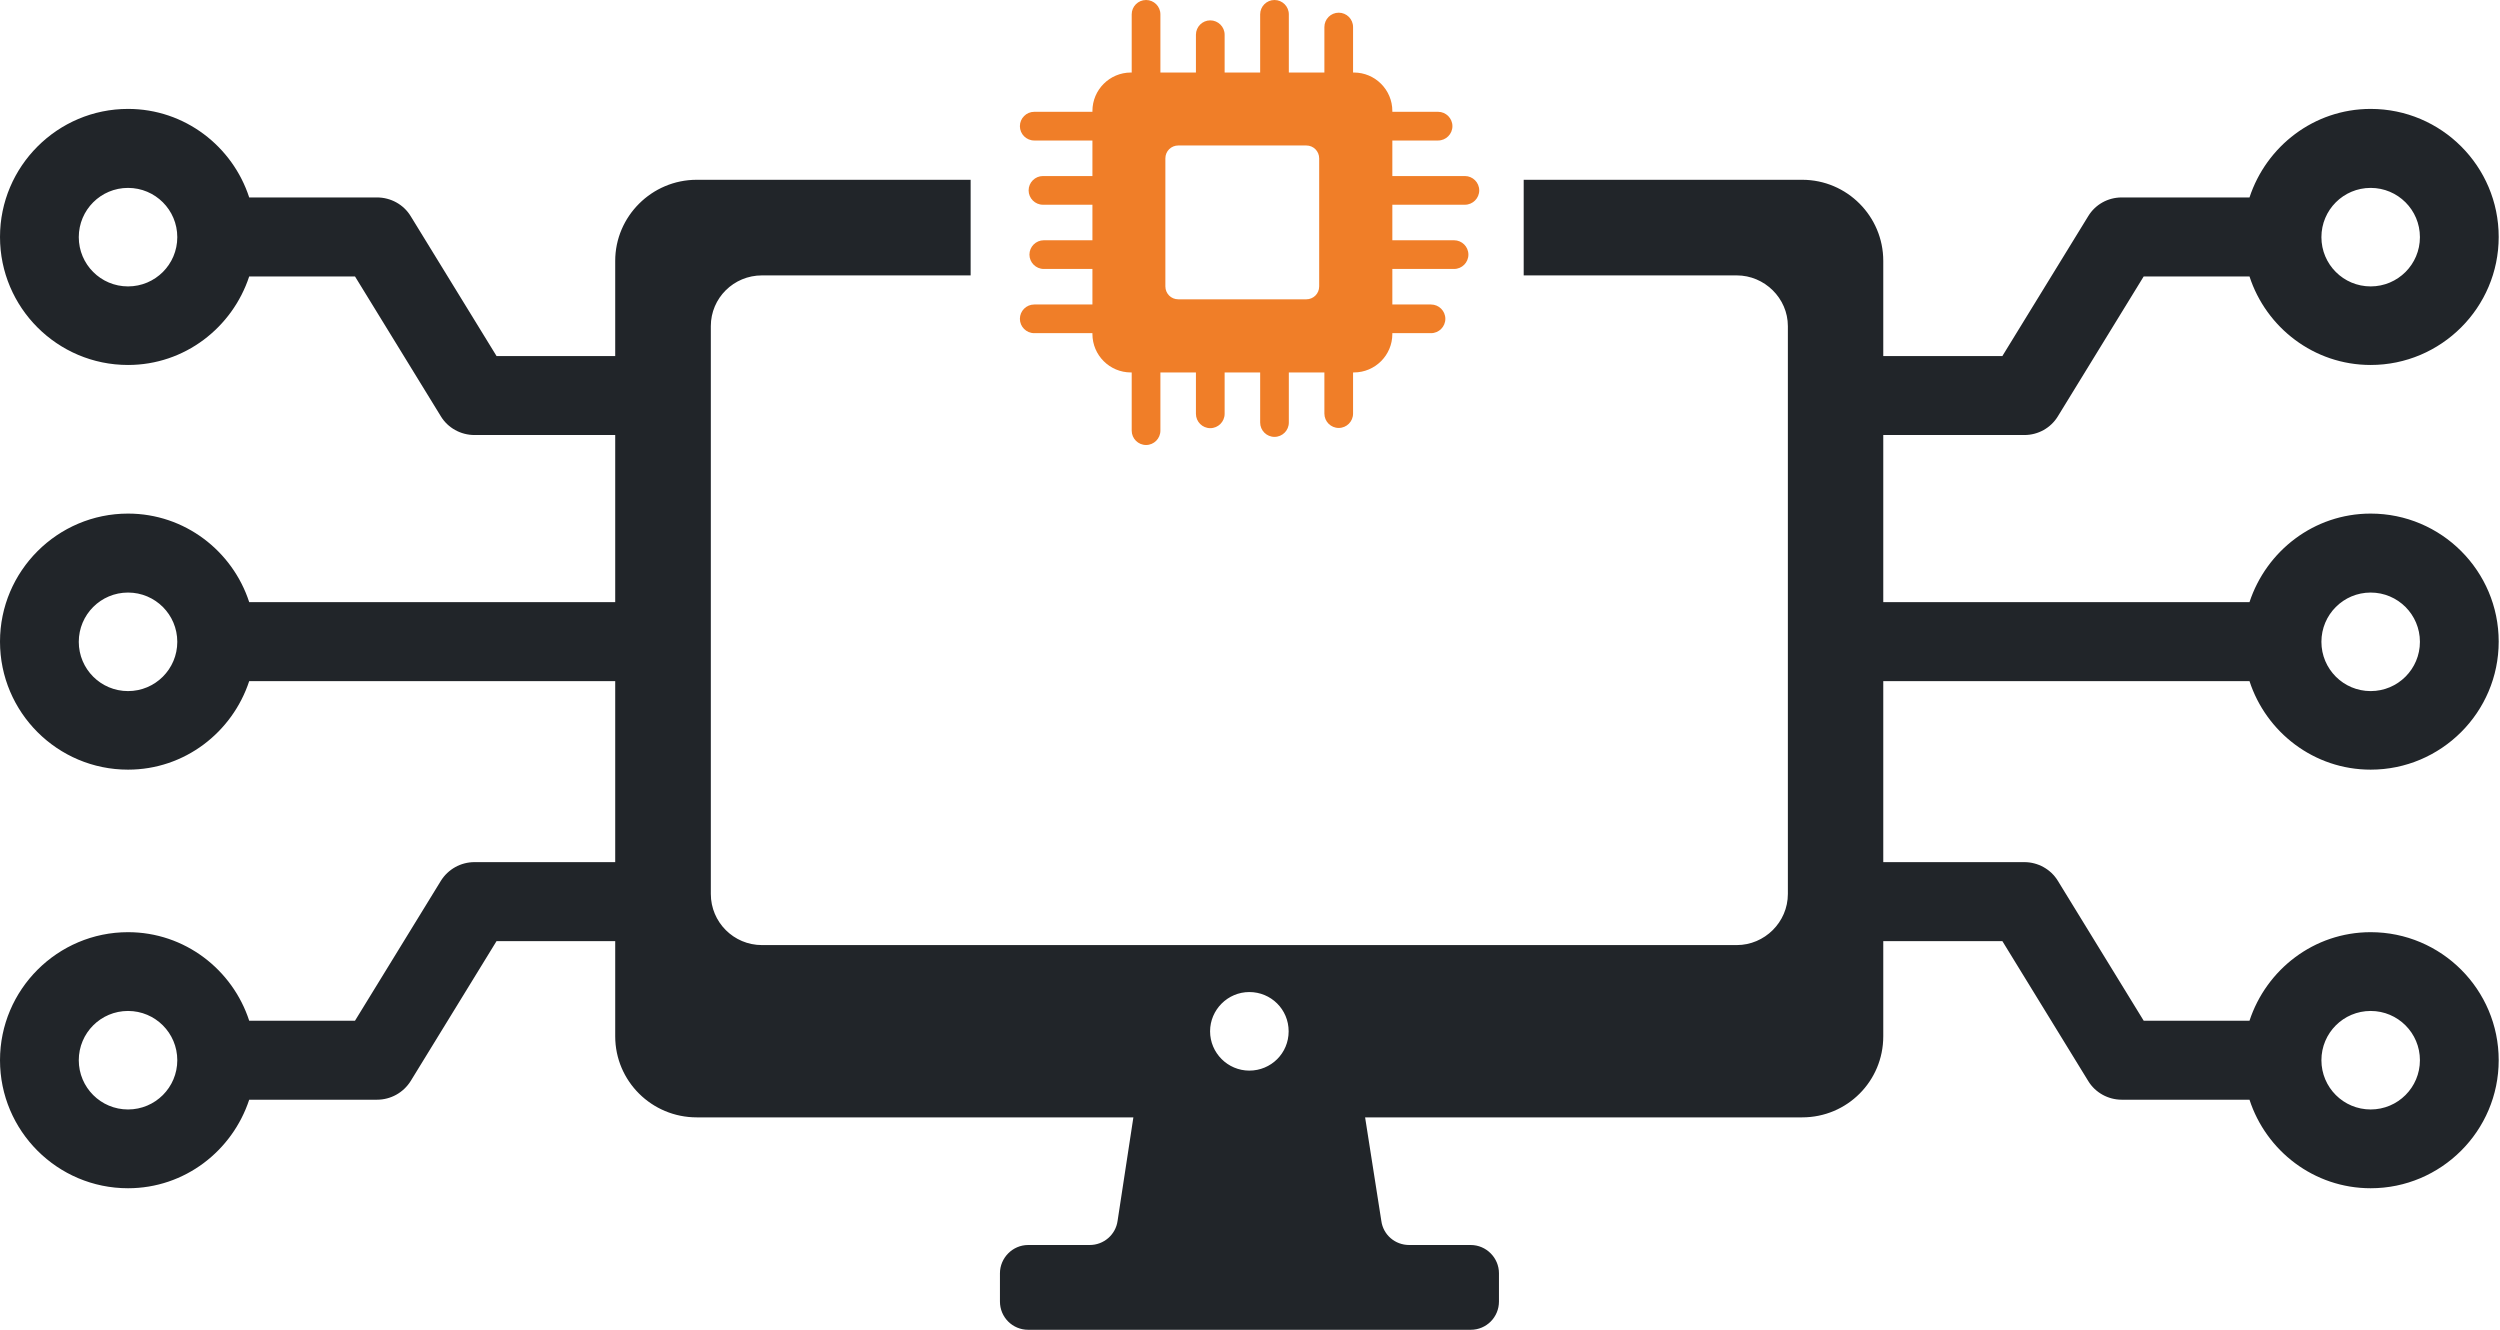
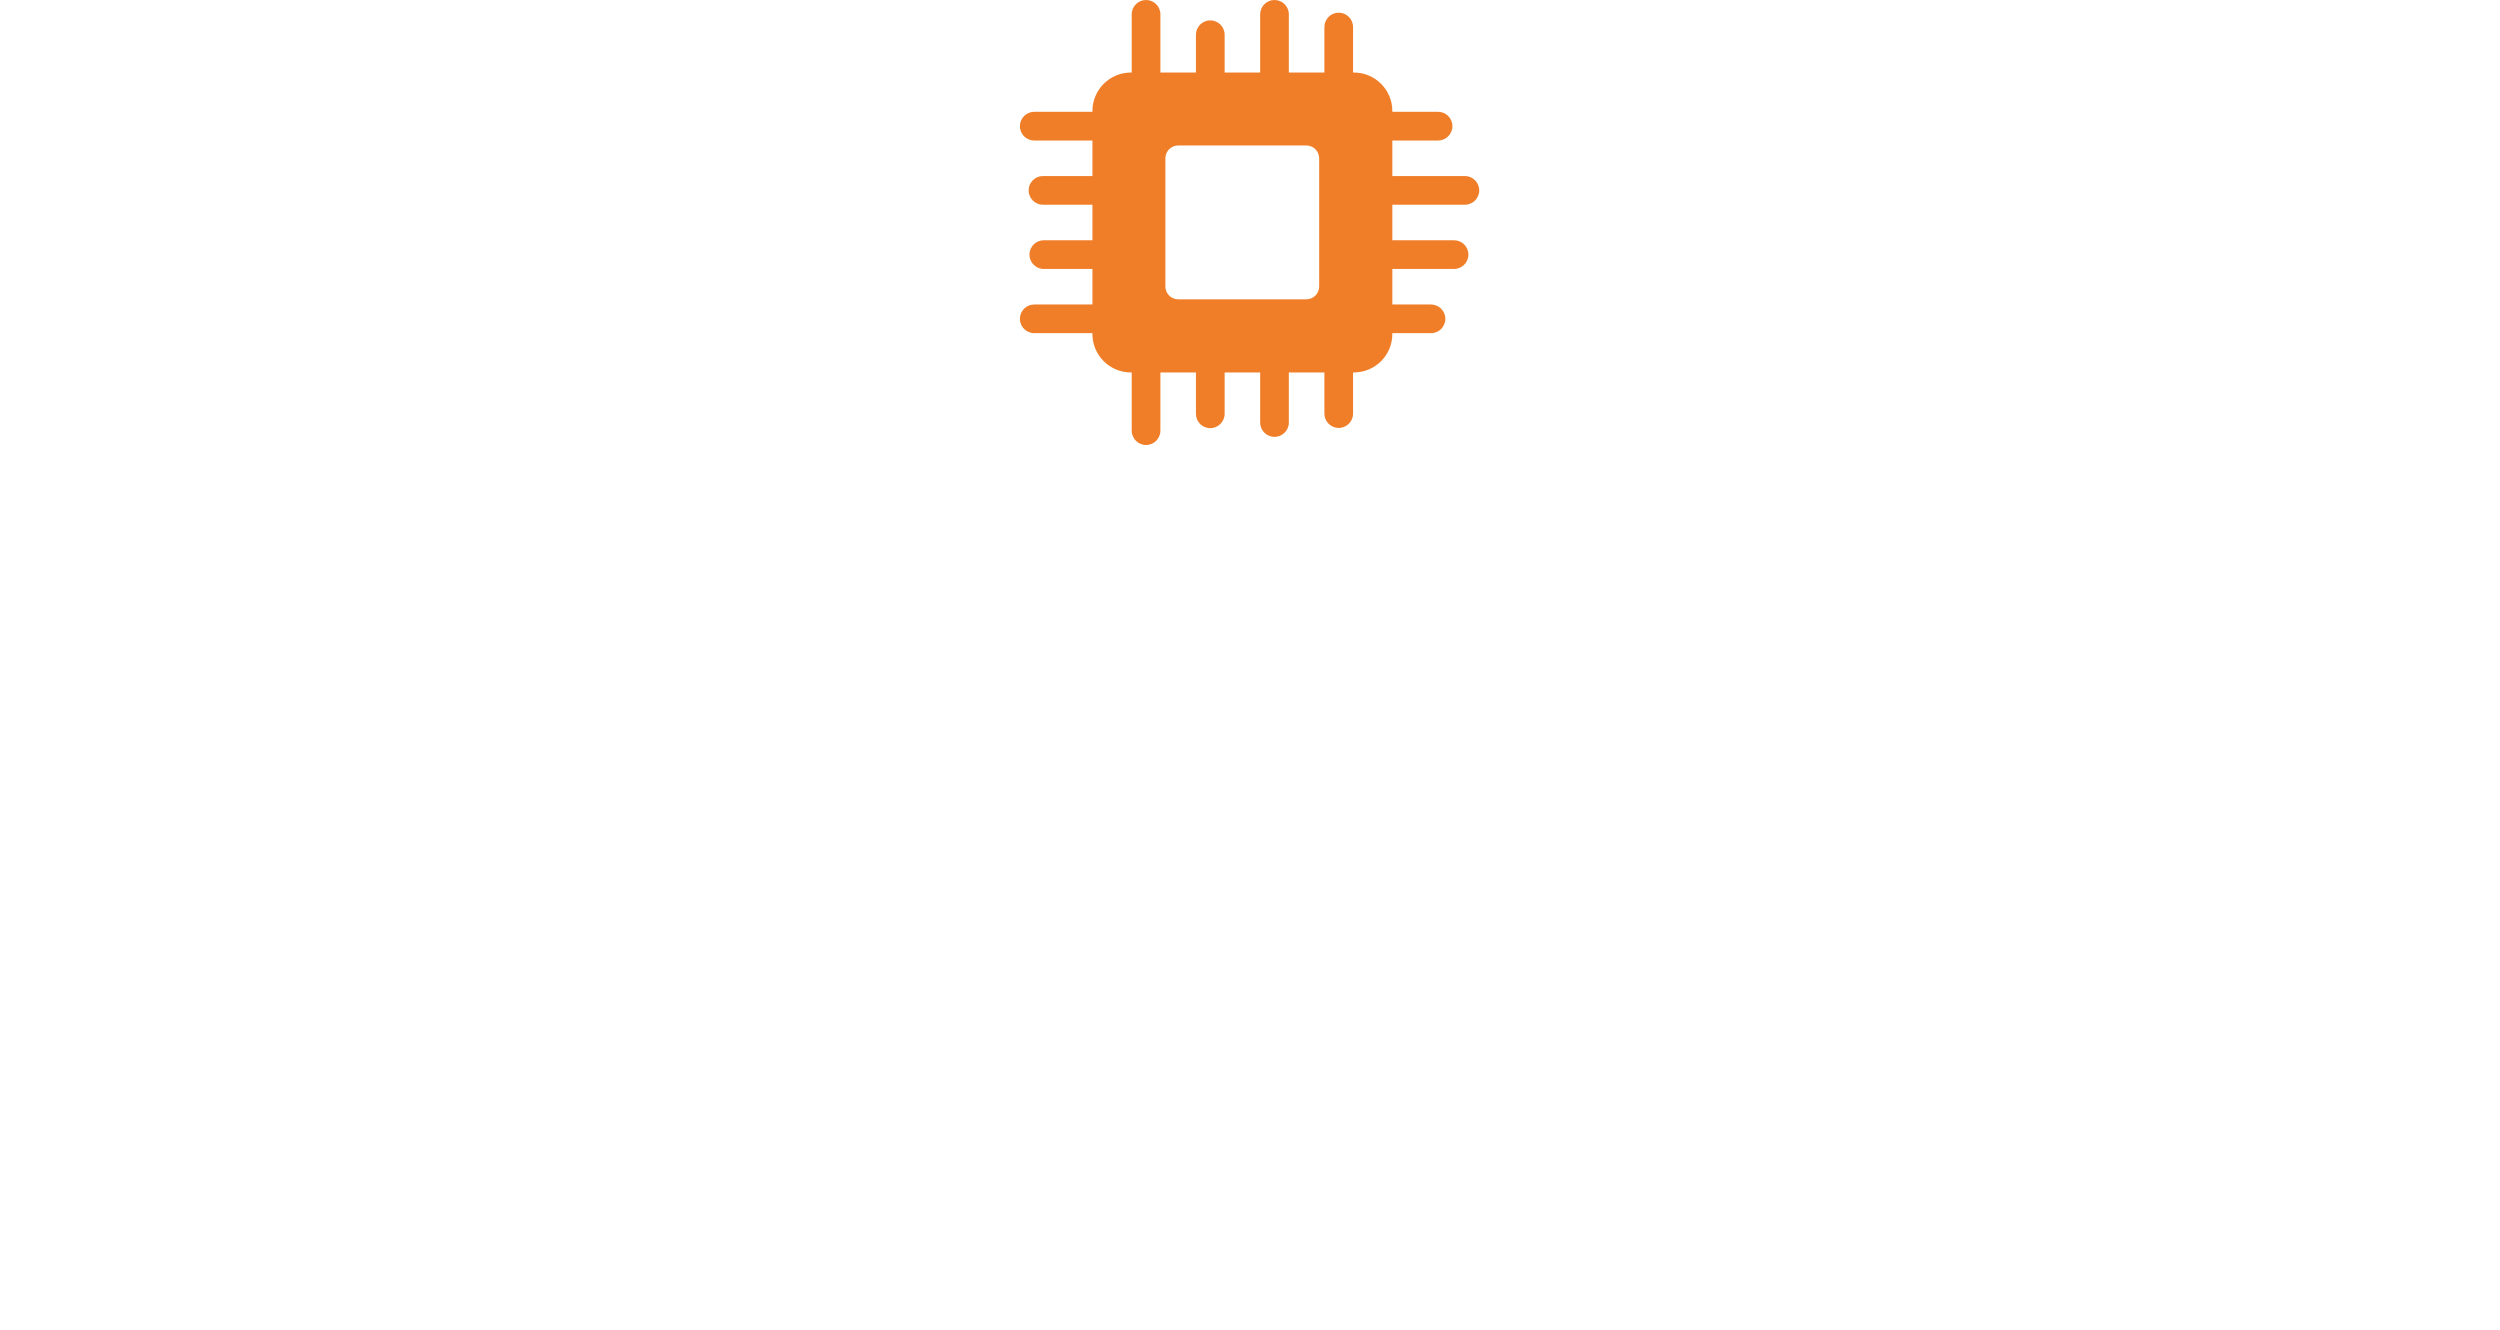
<svg xmlns="http://www.w3.org/2000/svg" width="94" height="50" viewBox="0 0 94 50" fill="none">
  <path d="M55.08 7.698C55.377 7.698 55.619 7.455 55.619 7.158C55.619 6.862 55.377 6.619 55.08 6.619H52.352V5.283H54.072C54.368 5.283 54.611 5.041 54.611 4.744C54.611 4.447 54.368 4.204 54.072 4.204H52.352V4.173C52.352 3.376 51.704 2.727 50.906 2.727H50.875V1.016C50.875 0.719 50.633 0.477 50.336 0.477C50.039 0.477 49.797 0.719 49.797 1.016V2.727H48.46V0.539C48.46 0.242 48.218 0 47.921 0C47.624 0 47.382 0.242 47.382 0.539V2.727H46.046V1.305C46.046 1.008 45.803 0.766 45.506 0.766C45.209 0.766 44.967 1.008 44.967 1.305V2.727H43.631V0.539C43.631 0.242 43.389 0 43.092 0C42.794 0 42.552 0.242 42.552 0.539V2.727H42.521C41.724 2.727 41.075 3.376 41.075 4.173V4.204H38.887C38.59 4.204 38.348 4.447 38.348 4.744C38.348 5.041 38.59 5.283 38.887 5.283H41.075V6.619H39.215C38.918 6.619 38.676 6.862 38.676 7.158C38.676 7.455 38.918 7.698 39.215 7.698H41.075V9.034H39.247C38.95 9.034 38.707 9.276 38.707 9.573C38.707 9.87 38.95 10.113 39.247 10.113H41.075V11.449H38.887C38.59 11.449 38.348 11.691 38.348 11.988C38.348 12.285 38.59 12.527 38.887 12.527H41.075V12.559C41.075 13.356 41.724 14.004 42.521 14.004H42.552V16.192C42.552 16.489 42.794 16.732 43.092 16.732C43.389 16.732 43.631 16.489 43.631 16.192V14.004H44.967V15.559C44.967 15.857 45.209 16.099 45.506 16.099C45.803 16.099 46.046 15.857 46.046 15.559V14.004H47.382V15.888C47.382 16.185 47.624 16.427 47.921 16.427C48.218 16.427 48.46 16.185 48.46 15.888V14.004H49.797V15.552C49.797 15.849 50.039 16.091 50.336 16.091C50.633 16.091 50.875 15.849 50.875 15.552V14.004H50.906C51.704 14.004 52.352 13.356 52.352 12.559V12.527H53.806C54.103 12.527 54.345 12.285 54.345 11.988C54.345 11.691 54.103 11.449 53.806 11.449H52.352V10.113H54.673C54.97 10.113 55.212 9.87 55.212 9.573C55.212 9.276 54.97 9.034 54.673 9.034H52.352V7.698H55.08ZM49.601 10.769C49.601 11.043 49.383 11.254 49.117 11.254H44.303C44.029 11.254 43.818 11.035 43.818 10.769V5.955C43.818 5.681 44.037 5.47 44.303 5.47H49.117C49.39 5.47 49.601 5.689 49.601 5.955V10.769Z" fill="#F07E28" />
-   <path d="M70.811 25.61H84.581C85.206 27.532 87.004 28.939 89.137 28.939C91.786 28.939 93.951 26.782 93.951 24.125C93.951 21.468 91.794 19.311 89.137 19.311C87.004 19.311 85.214 20.718 84.581 22.64H70.811V16.357H76.117C76.633 16.357 77.11 16.091 77.376 15.653L80.603 10.394H84.581C85.206 12.316 87.004 13.723 89.137 13.723C91.786 13.723 93.951 11.566 93.951 8.909C93.951 6.252 91.794 4.095 89.137 4.095C87.004 4.095 85.214 5.502 84.581 7.424H79.775C79.259 7.424 78.782 7.69 78.517 8.128L75.289 13.387H70.811V9.808C70.811 8.136 69.451 6.76 67.763 6.76H57.291V10.355H65.302C66.349 10.355 67.224 11.215 67.224 12.262V33.612C67.224 34.675 66.349 35.535 65.302 35.535H28.649C27.587 35.535 26.727 34.675 26.727 33.612V12.262C26.727 11.207 27.587 10.355 28.649 10.355H36.496V6.76H26.196C24.508 6.76 23.132 8.136 23.132 9.808V13.387H18.67L15.442 8.128C15.177 7.69 14.692 7.424 14.176 7.424H9.37C8.745 5.502 6.947 4.095 4.814 4.095C2.165 4.095 0 6.252 0 8.909C0 11.566 2.157 13.723 4.814 13.723C6.947 13.723 8.737 12.316 9.37 10.394H13.348L16.576 15.653C16.841 16.091 17.326 16.357 17.841 16.357H23.132V22.64H9.37C8.745 20.718 6.947 19.311 4.814 19.311C2.165 19.311 0 21.468 0 24.125C0 26.782 2.157 28.939 4.814 28.939C6.947 28.939 8.737 27.532 9.37 25.61H23.132V32.416H17.841C17.326 32.416 16.849 32.682 16.576 33.12L13.348 38.379H9.37C8.745 36.457 6.947 35.05 4.814 35.05C2.165 35.05 0 37.207 0 39.864C0 42.521 2.157 44.678 4.814 44.678C6.947 44.678 8.737 43.271 9.37 41.349H14.176C14.692 41.349 15.169 41.083 15.442 40.646L18.67 35.386H23.132V38.965C23.132 40.653 24.508 42.013 26.196 42.013H42.615L42.021 45.905C41.95 46.421 41.505 46.812 40.974 46.812H38.66C38.067 46.812 37.598 47.304 37.598 47.874V48.937C37.598 49.531 38.074 50 38.66 50H55.298C55.892 50 56.361 49.523 56.361 48.937V47.874C56.361 47.296 55.885 46.812 55.298 46.812H52.985C52.454 46.812 52.008 46.429 51.938 45.905L51.328 42.013H67.763C69.451 42.013 70.811 40.653 70.811 38.965V35.386H75.289L78.517 40.646C78.782 41.083 79.267 41.349 79.775 41.349H84.581C85.206 43.271 87.004 44.678 89.137 44.678C91.786 44.678 93.951 42.521 93.951 39.864C93.951 37.207 91.794 35.05 89.137 35.05C87.004 35.05 85.214 36.457 84.581 38.379H80.603L77.376 33.12C77.11 32.682 76.625 32.416 76.117 32.416H70.811V25.61ZM89.137 22.28C90.161 22.28 90.989 23.109 90.989 24.133C90.989 25.156 90.161 25.985 89.137 25.985C88.113 25.985 87.285 25.156 87.285 24.133C87.285 23.109 88.113 22.28 89.137 22.28ZM89.137 7.065C90.161 7.065 90.989 7.893 90.989 8.917C90.989 9.941 90.161 10.769 89.137 10.769C88.113 10.769 87.285 9.941 87.285 8.917C87.285 7.893 88.113 7.065 89.137 7.065ZM4.814 10.769C3.79 10.769 2.962 9.941 2.962 8.917C2.962 7.893 3.79 7.065 4.814 7.065C5.838 7.065 6.666 7.893 6.666 8.917C6.666 9.941 5.838 10.769 4.814 10.769ZM4.814 25.985C3.79 25.985 2.962 25.156 2.962 24.133C2.962 23.109 3.79 22.28 4.814 22.28C5.838 22.28 6.666 23.109 6.666 24.133C6.666 25.156 5.838 25.985 4.814 25.985ZM4.814 41.716C3.79 41.716 2.962 40.888 2.962 39.864C2.962 38.84 3.79 38.012 4.814 38.012C5.838 38.012 6.666 38.84 6.666 39.864C6.666 40.888 5.838 41.716 4.814 41.716ZM46.975 40.255C46.163 40.255 45.499 39.591 45.499 38.778C45.499 37.965 46.163 37.301 46.975 37.301C47.788 37.301 48.453 37.95 48.453 38.778C48.453 39.606 47.788 40.255 46.975 40.255ZM89.137 38.012C90.161 38.012 90.989 38.84 90.989 39.864C90.989 40.888 90.161 41.716 89.137 41.716C88.113 41.716 87.285 40.888 87.285 39.864C87.285 38.84 88.113 38.012 89.137 38.012Z" fill="#212529" />
</svg>